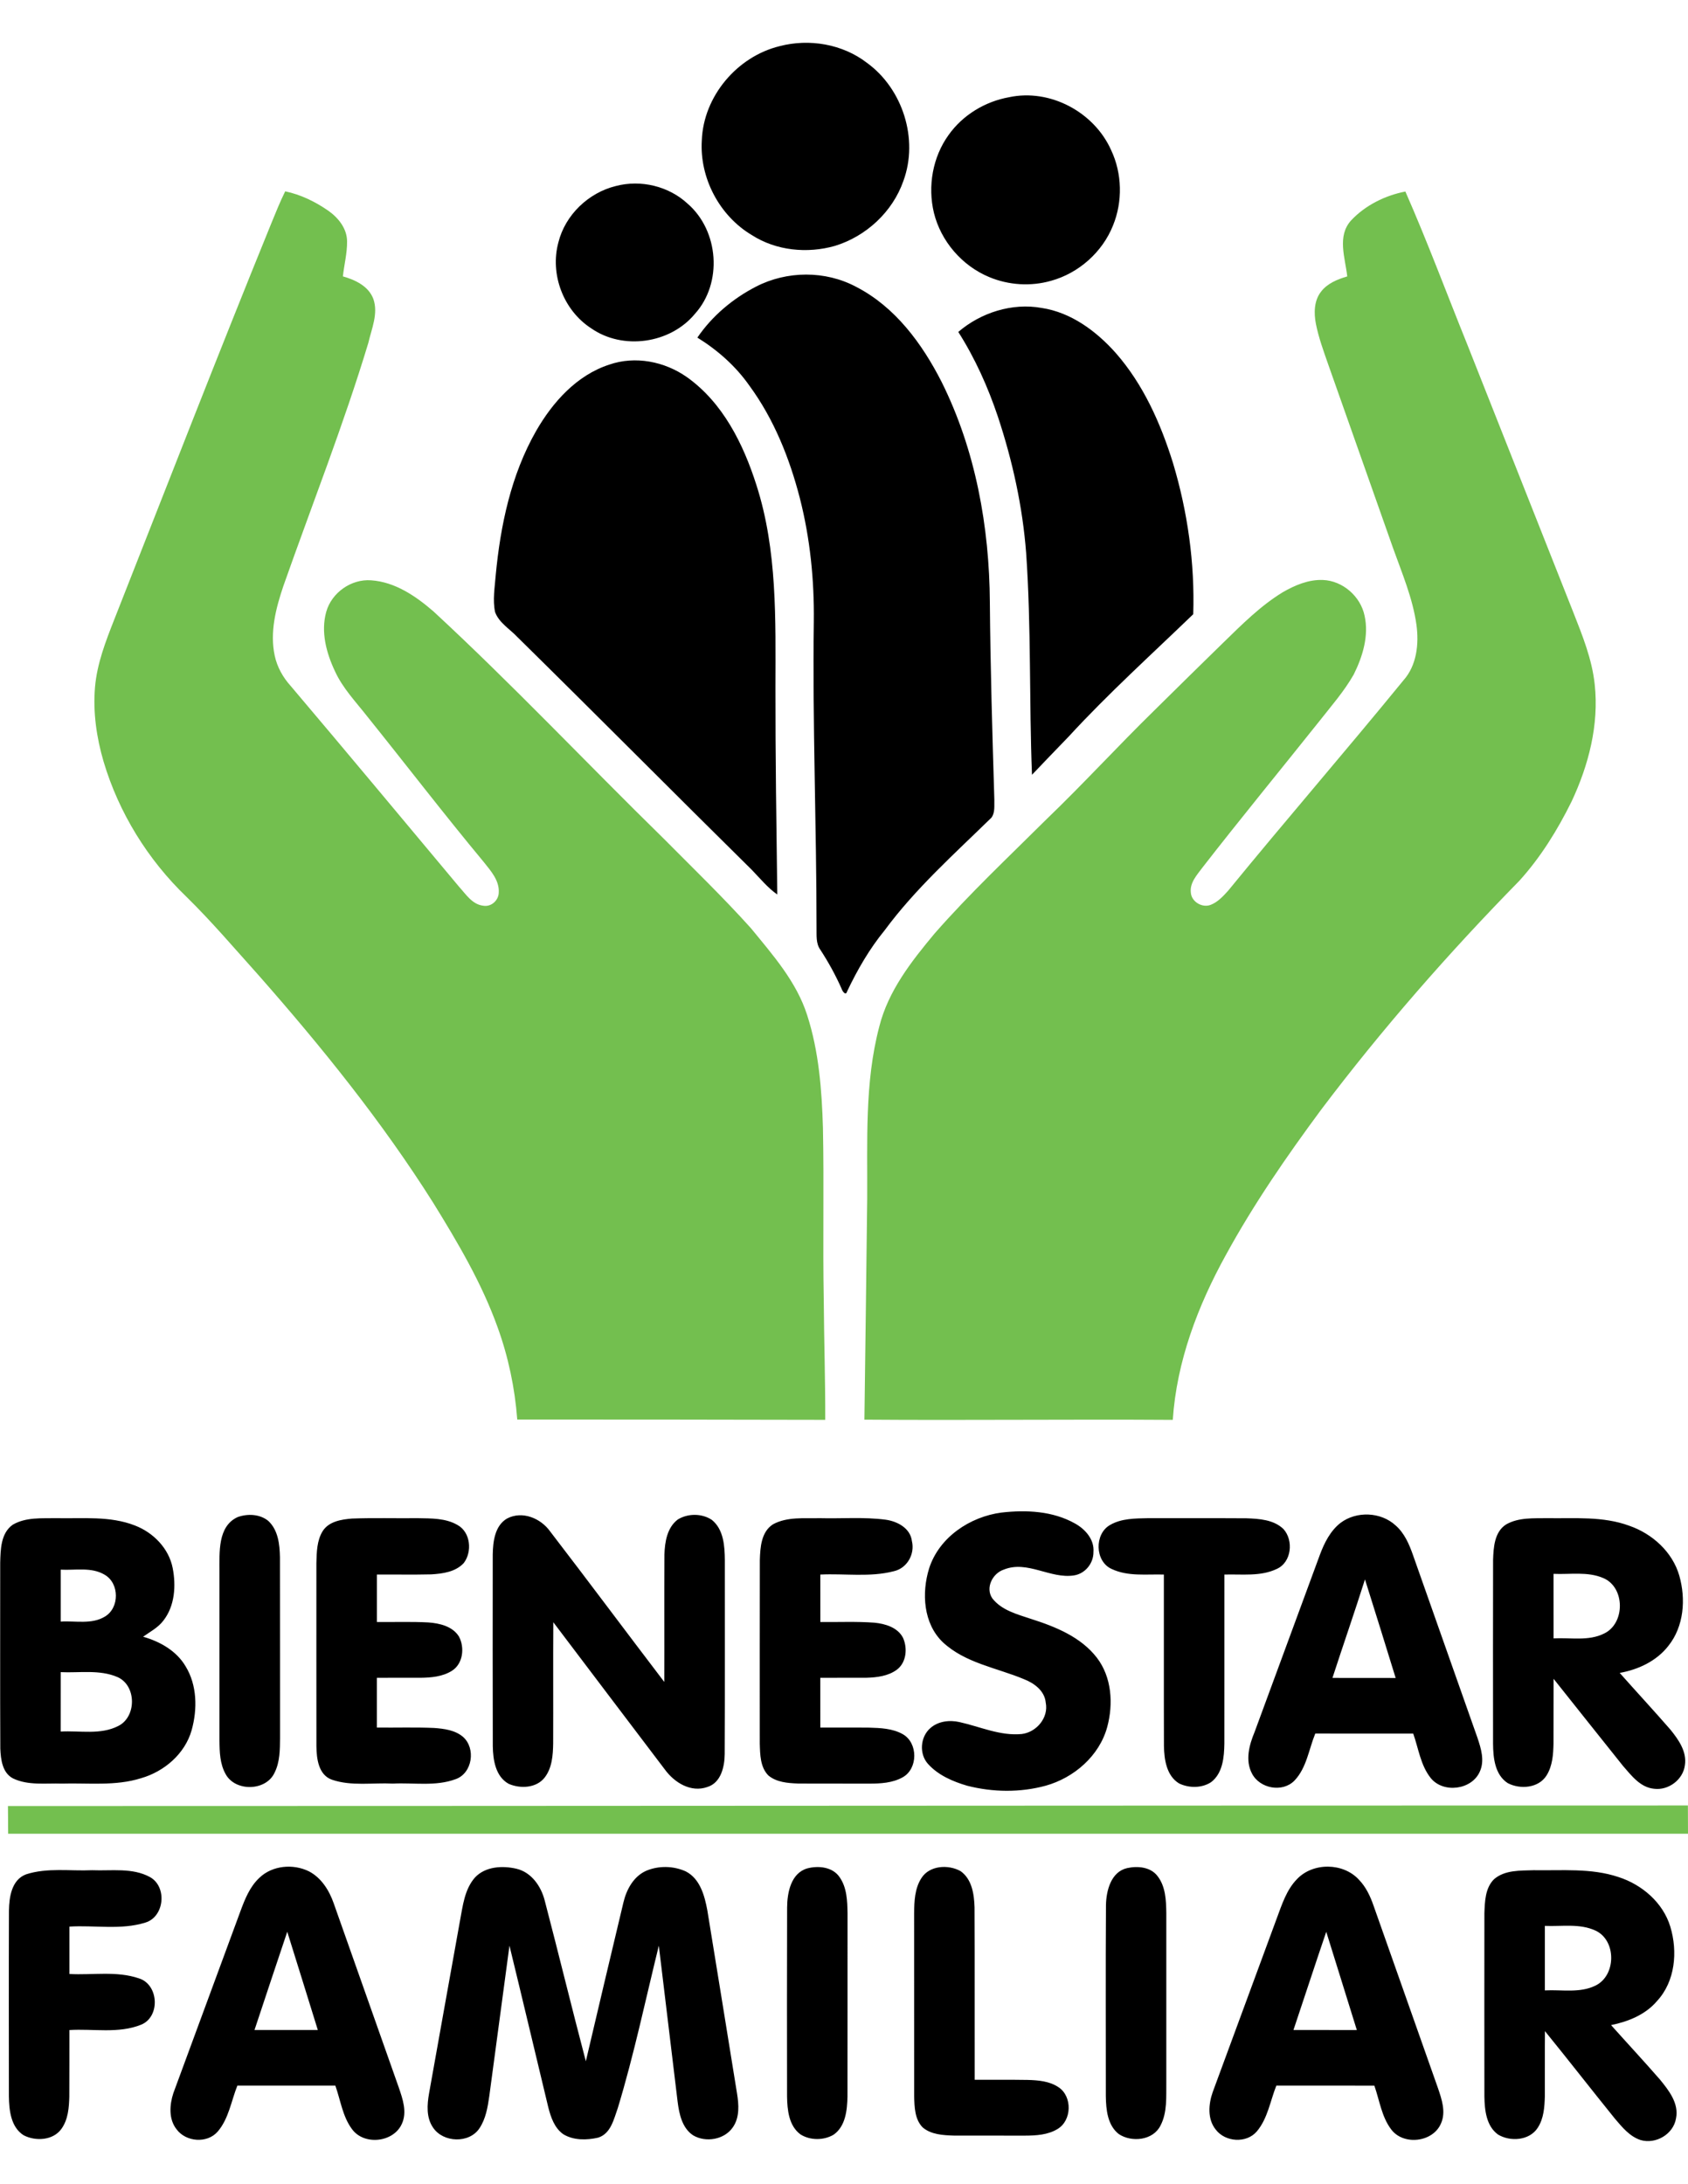
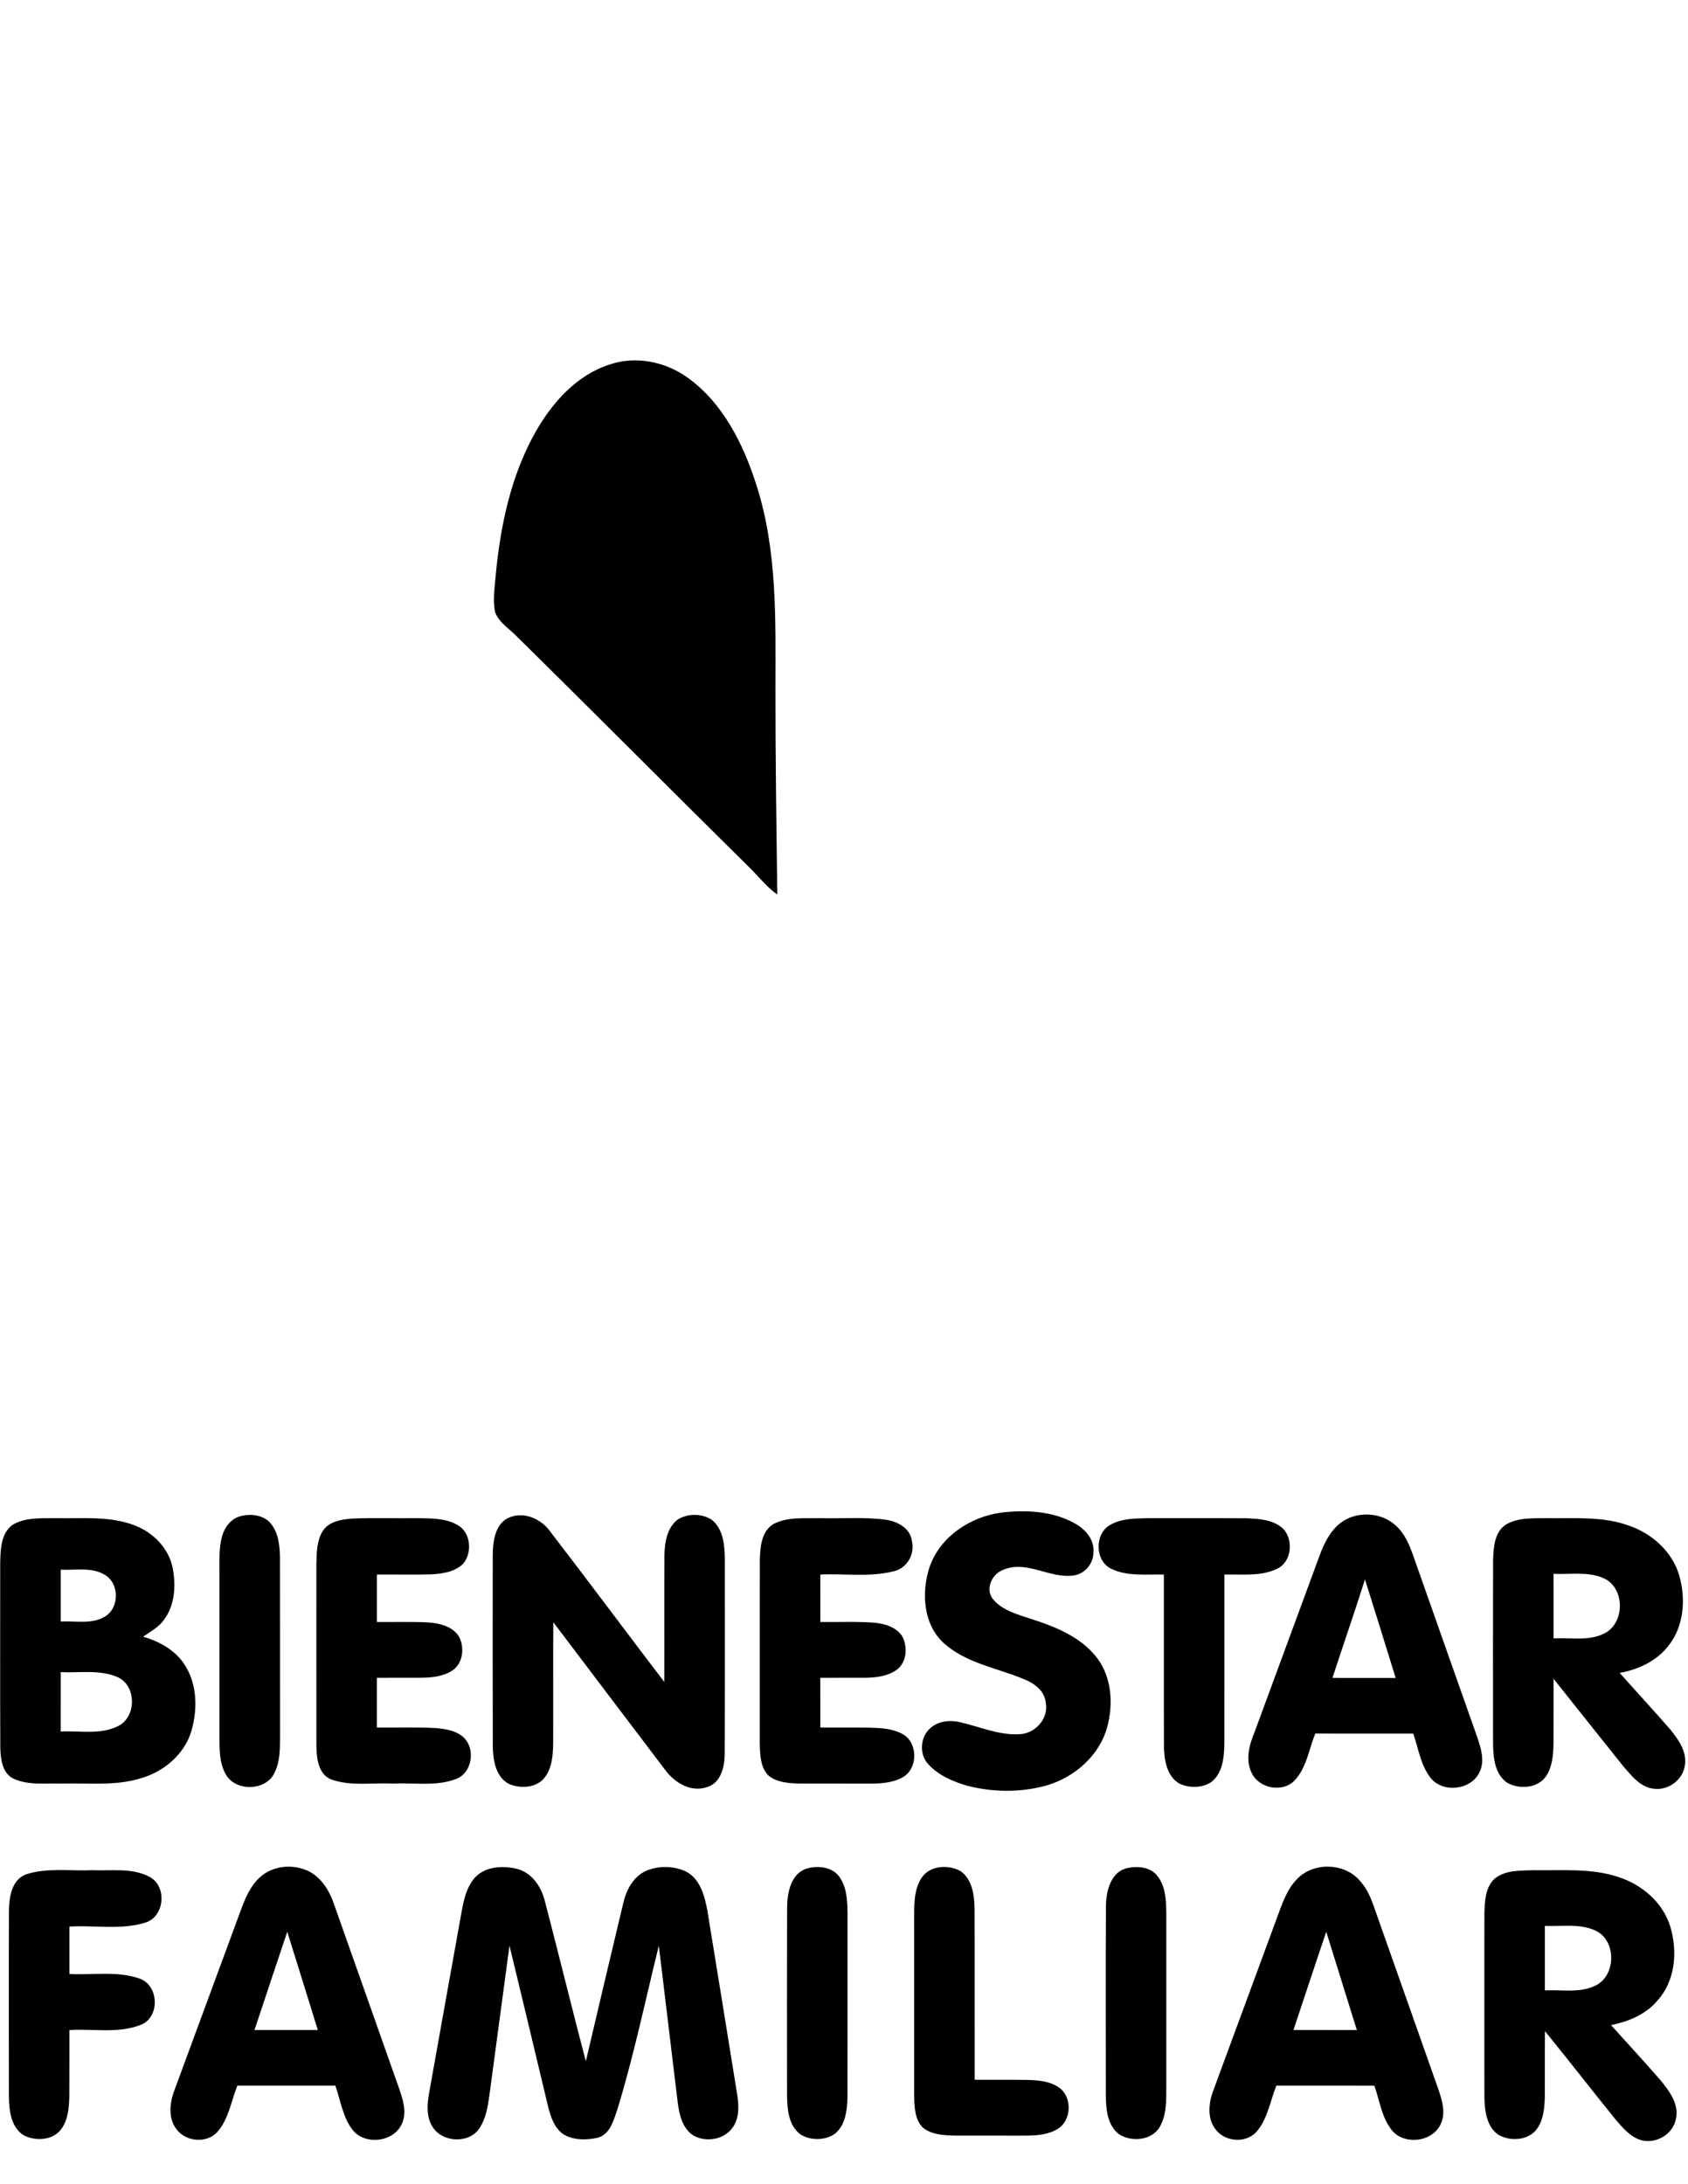
<svg xmlns="http://www.w3.org/2000/svg" height="1104" viewBox="10.35 10.81 617.08 770.26" width="640pt">
-   <path d="m295.39 13.63c10.82-2.82 22.94-.77 31.86 6.08 13.11 9.51 18.97 27.89 13.36 43.16-3.94 11.33-13.65 20.3-25.07 23.78-10.07 2.86-21.44 1.76-30.33-3.95-11.85-7.04-19.16-20.9-18.3-34.65.61-16.1 12.92-30.64 28.48-34.42zm83.84 18.67c15.01-3.2 31.1 5.43 37.31 19.33 4.04 8.54 4.26 18.79.7 27.53-3.88 9.76-12.54 17.45-22.66 20.24-7.38 2.11-15.49 1.61-22.57-1.35-9.93-4.1-17.71-13.09-20.26-23.54-2.31-9.66-.46-20.34 5.39-28.43 5.17-7.28 13.33-12.21 22.09-13.78zm-143.75 32.46c9.13-2.41 19.33.04 26.26 6.47 11.43 9.9 12.83 29 2.64 40.26-9.02 10.91-26.37 13.38-37.98 5.23-10.1-6.56-15.08-19.74-11.92-31.36 2.51-10.05 10.99-18.15 21-20.6zm51.19 36.8c11.31-5.87 25.42-5.97 36.68.06 14.25 7.32 24.13 20.79 31.24 34.78 12.4 24.88 17.45 52.9 17.62 80.55.2 24.01.91 48.02 1.64 72.02-.08 2.2.34 4.73-1.05 6.64-13.52 13.22-27.78 25.91-39.06 41.2-5.55 6.78-9.95 14.4-13.7 22.29-.53 1.92-1.85-.26-2.06-1.03-2.2-4.96-4.83-9.71-7.79-14.25-1.61-2.28-1.28-5.19-1.34-7.82 0-37.35-1.5-74.7-.99-112.05.18-15.17-1.35-30.4-5.11-45.11-3.77-14.61-9.49-28.92-18.47-41.15-4.99-7.12-11.62-12.97-18.99-17.53 5.36-7.87 12.93-14.24 21.38-18.6zm74 16.53c8.24-7.07 19.68-10.71 30.47-8.77 10.78 1.63 20 8.49 27.09 16.46 10.1 11.5 16.43 25.77 20.94 40.26 5.36 17.85 7.98 36.57 7.39 55.22-15.31 14.77-31.12 29.04-45.52 44.71-4.48 4.67-9 9.29-13.43 13.98-1.06-26.99-.25-54.05-2.13-81.01-1.29-16.99-4.99-33.75-10.34-49.9-3.63-10.82-8.34-21.31-14.47-30.95z" />
  <path d="m233.07 130.04c9.5-3.3 20.26-1.16 28.38 4.56 13.15 9.32 20.65 24.46 25.42 39.45 7.68 23.85 6.99 49.22 6.96 73.97-.04 25.23.35 50.46.67 75.69-3.56-2.48-6.27-5.88-9.27-8.96-28.67-28.3-57.04-56.9-85.76-85.16-2.76-2.95-6.67-5.15-8.13-9.09-.94-4.42-.12-8.97.22-13.42 1.72-18.25 5.6-36.73 14.77-52.79 6.06-10.55 14.86-20.39 26.74-24.25zm143.41 419.57c9.03-1.04 18.78-.57 26.86 4 3.75 2.06 7.11 5.86 6.74 10.4.06 4.12-3.01 7.94-7.11 8.57-8.67 1.35-17.03-5.59-25.62-2.14-4.13 1.35-6.87 6.65-4.26 10.5 3.44 4.45 9.24 5.88 14.33 7.59 8.83 2.82 18.07 6.56 23.9 14.12 5.47 7.12 6.07 16.89 3.8 25.32-2.87 10.59-12.15 18.59-22.52 21.48-9.33 2.54-19.33 2.4-28.67.01-5.27-1.55-10.63-3.84-14.36-8.01-3.27-3.65-2.81-9.82.85-13.03 2.84-2.55 7.02-3.06 10.64-2.24 7.55 1.66 14.93 5.15 22.83 4.37 5.37-.66 9.85-5.96 8.75-11.44-.39-4.38-4.26-7.17-8.03-8.63-9.97-4.16-21.43-5.85-29.6-13.48-7.14-6.84-7.79-18.02-5-27 3.67-11.39 14.94-18.88 26.47-20.39zm-279.3 1.67c3.62-1.32 8.13-1.15 11.21 1.35 3.65 3.34 4.21 8.63 4.3 13.3.05 22.03 0 44.06.03 66.09-.03 4.26-.03 8.77-2 12.67-3.11 6.78-14.37 7-17.89.51-2.09-3.71-2.22-8.09-2.25-12.23v-61.93c.04-6.79-.74-16.34 6.6-19.76zm98.56.49c5.56-2.89 12.26-.1 15.71 4.72 14.03 18.25 27.77 36.72 41.74 55.03.06-15.52-.05-31.03.05-46.55.14-4.6.97-9.86 4.88-12.82 3.7-2.29 8.85-2.28 12.48.15 4.31 3.51 4.68 9.56 4.73 14.7-.03 23.64.07 47.28-.05 70.92-.06 4.58-1.35 10.47-6.36 12-5.99 2.13-12-1.6-15.47-6.33-13.65-17.93-27.2-35.94-40.83-53.9-.1 14.77.01 29.54-.05 44.3-.07 4.29-.39 8.98-3.13 12.5-3.04 3.86-8.91 4.12-13.13 2.27-4.82-2.66-5.73-8.75-5.81-13.74-.07-23.36-.04-46.71-.02-70.07.09-4.74.74-10.56 5.26-13.18zm304.67 1.61c5.8-4.38 14.74-4.04 20.11.92 3.25 2.82 4.98 6.88 6.38 10.86 7.82 22.25 15.71 44.47 23.54 66.71 1.33 3.95 2.72 8.41.88 12.43-2.96 6.72-13.39 8.02-17.96 2.32-3.7-4.66-4.45-10.77-6.38-16.22-11.94-.01-23.87.01-35.81-.01-2.36 5.76-3.15 12.5-7.59 17.17-4.4 4.53-12.74 2.93-15.56-2.59-2.52-4.78-1-10.43.96-15.13 7.97-21.59 15.9-43.19 23.87-64.78 1.63-4.36 3.81-8.76 7.56-11.68m8.93 20.66c-3.82 12.05-7.98 23.99-11.89 36.01 7.7.03 15.4.01 23.11.02-3.72-12.02-7.42-24.04-11.22-36.03zm-494.36-19.97c4.83-2.85 10.7-2.31 16.09-2.41 9.54.2 19.49-.89 28.58 2.67 6.75 2.58 12.42 8.37 13.83 15.58 1.25 6.45.79 13.81-3.39 19.17-1.94 2.58-4.85 4.08-7.43 5.91 6.16 1.76 12.18 5.13 15.52 10.79 4.25 6.92 4.36 15.69 2.24 23.33-2.44 8.67-10.01 15.15-18.5 17.59-9.37 2.95-19.3 1.69-28.95 1.97-5.91-.2-12.21.76-17.74-1.83-4.02-1.98-4.61-6.98-4.77-10.97-.11-22.62-.02-45.25-.04-67.87.13-4.85.18-10.82 4.56-13.93m17.56 16.41c-.01 6.32-.02 12.65 0 18.98 5.35-.35 11.3 1.12 16.14-1.82 5.41-3.19 5.37-12.18-.08-15.31-4.83-2.89-10.73-1.56-16.06-1.85m0 37.46c-.02 7.24 0 14.47-.01 21.71 7-.4 14.56 1.31 21.06-2.04 6.74-3.35 6.68-14.82-.29-17.87-6.53-2.82-13.86-1.48-20.76-1.8zm95.77-51.55c2.27-3.57 6.87-4.28 10.74-4.59 7.99-.3 15.99-.05 23.99-.14 4.93.1 10.25-.06 14.64 2.54 4.72 2.66 5.34 9.74 2.22 13.84-2.98 3.27-7.72 3.91-11.9 4.16-6.62.16-13.24.02-19.86.06-.02 5.78-.02 11.56 0 17.34 6.27.07 12.55-.17 18.81.17 4.11.3 8.86 1.4 11.18 5.16 2.16 4.04 1.5 10-2.63 12.55-3.41 2.12-7.57 2.48-11.49 2.52-5.3.01-10.59-.02-15.88.01v18.18c6.97.09 13.94-.16 20.91.15 3.67.27 7.64.77 10.55 3.23 4.78 4.16 3.49 13.31-2.67 15.48-7.33 2.73-15.29 1.23-22.92 1.62-7.42-.38-15.15 1.03-22.31-1.42-4.94-1.76-5.61-7.71-5.67-12.21-.04-22.35 0-44.69-.01-67.03.11-3.94.17-8.17 2.3-11.62zm164.64-2.5c5.21-2.82 11.37-2.09 17.08-2.23 8.03.21 16.11-.49 24.1.56 4.24.58 9.01 3.08 9.58 7.79 1.16 4.75-1.72 9.93-6.57 11.03-8.76 2.29-17.96.79-26.91 1.23 0 5.77-.01 11.55.01 17.33 6.58.09 13.18-.24 19.76.26 3.94.38 8.47 1.71 10.44 5.48 1.75 3.81 1.29 9.15-2.31 11.76-3.18 2.3-7.25 2.78-11.05 2.89-5.62.05-11.24-.03-16.86.02.01 6.06 0 12.12.01 18.18 5.95.04 11.9-.04 17.85.03 4.19.12 8.63.29 12.36 2.43 5.54 3.19 5.53 12.55-.05 15.69-3.73 2.12-8.19 2.35-12.38 2.34-8.68-.05-17.37.04-26.05-.04-3.69-.14-7.76-.47-10.71-2.93-3.01-3.04-3.03-7.69-3.15-11.69.01-22.35-.03-44.71.02-67.06.15-4.63.49-10.32 4.83-13.07zm123.2.26c4.16-2.43 9.17-2.38 13.85-2.49 11.99.03 23.99-.04 35.98.04 4.68.17 9.95.48 13.53 3.9 3.81 4.14 3.02 12.22-2.43 14.62-5.95 2.84-12.76 1.85-19.13 2.05-.02 20.59.02 41.18-.01 61.76-.08 4.98-.57 10.85-4.85 14.12-3.41 2.23-8.08 2.21-11.7.47-4.61-2.8-5.45-8.75-5.54-13.68-.07-20.89 0-41.78-.03-62.67-6.37-.19-13.15.78-19.1-2.05-6.14-2.76-6.35-12.81-.57-16.07zm144.84-.23c4.54-2.58 9.98-2.18 15.01-2.26 10 .15 20.36-.77 29.93 2.76 8.43 2.91 15.84 9.57 18.33 18.3 2.41 8.5 1.7 18.47-3.98 25.58-4.3 5.57-11.01 8.71-17.82 9.92 6.15 6.93 12.46 13.74 18.55 20.74 2.95 3.65 6.07 8.05 5.28 13.02-.69 5.28-6.01 9.26-11.27 8.58-5.03-.48-8.26-4.81-11.33-8.32-8.5-10.6-16.93-21.25-25.4-31.87-.04 7.88.01 15.75-.03 23.63-.08 3.98-.36 8.22-2.54 11.69-2.9 4.66-9.66 5.19-14.19 2.81-4.73-3.07-5.33-9.29-5.37-14.44-.02-22.38-.04-44.76.01-67.14.16-4.6.48-10.29 4.82-13m17.28 18.09c.01 7.86-.01 15.72.01 23.59 6.15-.35 12.76 1.09 18.49-1.78 7.76-3.72 7.7-16.95-.36-20.29-5.71-2.44-12.12-1.24-18.14-1.52zm-473.1 111.1c4.72-4.56 12.39-5.21 18.15-2.35 4.53 2.38 7.39 6.98 9.03 11.69 7.94 22.43 15.86 44.86 23.78 67.3 1.43 4.2 3.12 8.97 1.12 13.29-3.05 6.83-13.82 7.97-18.22 1.93-3.46-4.64-4.19-10.58-6.09-15.9-11.94-.01-23.88 0-35.82-.01-2.26 5.65-3.14 12.11-7.23 16.85-3.86 4.38-11.56 3.75-14.98-.86-2.96-3.72-2.59-8.97-1.19-13.24 8.16-22.18 16.37-44.34 24.53-66.52 1.62-4.38 3.42-8.93 6.92-12.18m-1.78 55.61c7.72.02 15.43.01 23.14.01-3.73-11.97-7.41-23.95-11.17-35.91-4.04 11.95-7.98 23.93-11.97 35.9zm80.6-55.74c3.81-4.06 10.07-4.39 15.19-3.18 5.45 1.3 8.97 6.4 10.29 11.58 5.12 19.57 9.89 39.22 15.04 58.78 4.51-19.34 9.13-38.64 13.72-57.96 1.1-4.75 3.69-9.58 8.32-11.65 4.56-1.94 9.99-1.83 14.49.21 5.24 2.68 6.9 8.91 7.89 14.25 3.66 22.28 7.22 44.57 10.84 66.86.67 4.1 1.01 8.77-1.48 12.37-3.08 4.58-9.92 5.74-14.56 2.99-4.02-2.66-5.09-7.76-5.66-12.22-2.3-19.03-4.57-38.06-6.88-57.09-4.88 19.8-9.06 39.8-14.99 59.33-1.46 4.03-2.53 9.39-7.21 10.83-4.16.95-8.93 1.04-12.7-1.24-3.25-2.26-4.6-6.26-5.53-9.94-4.73-19.66-9.38-39.34-14.17-58.99-2.45 18.35-4.93 36.69-7.38 55.04-.58 4.03-1.27 8.23-3.58 11.69-3.74 5.67-13.33 5.3-17-.28-2.5-3.65-2.16-8.35-1.43-12.49 3.72-21 7.54-41.99 11.29-62.99 1.04-5.49 1.65-11.53 5.5-15.9zm121.45-3.31c4.06-1.08 9.28-.57 11.83 3.19 2.69 3.81 2.83 8.69 2.91 13.19-.02 22.32.02 44.65-.02 66.97-.11 4.95-.66 10.9-5.09 13.99-3.61 2.12-8.55 2.12-12.1-.12-4.27-3.16-4.82-8.95-4.9-13.86-.02-23.02-.06-46.04.02-69.06.04-5.42 1.37-12.54 7.35-14.3zm41.75 3.54c2.94-4.65 9.79-5.04 14.27-2.57 4.21 2.92 5.01 8.5 5.15 13.26.1 21.01 0 42.02.05 63.03 6.43.03 12.87-.06 19.31.05 3.89.1 8.05.43 11.38 2.69 5.05 3.37 4.85 12.11-.37 15.23-3.56 2.19-7.89 2.42-11.96 2.44-8.67-.03-17.33.02-25.99-.02-3.9-.13-8.27-.33-11.39-2.99-2.92-2.97-2.98-7.47-3.11-11.36-.02-22.32 0-44.64-.01-66.96.05-4.36.22-9.03 2.67-12.8zm75.24-3.66c3.8-.83 8.53-.42 11.06 2.91 2.97 3.8 3.16 8.89 3.22 13.52 0 20.67-.01 41.33 0 62-.07 5.23.39 10.85-2.11 15.65-2.69 5.48-10.54 6.28-15.26 3.14-4.14-3.24-4.66-8.95-4.74-13.81.01-23.29-.1-46.58.05-69.87.1-5.28 1.83-12.21 7.78-13.54zm62.08 4.01c5.85-6.15 16.92-6.02 22.63.26 2.59 2.66 4.17 6.1 5.37 9.57 7.82 22.19 15.69 44.37 23.5 66.56 1.39 4.09 2.99 8.71 1.12 12.93-2.92 6.93-13.76 8.19-18.23 2.16-3.5-4.64-4.25-10.6-6.13-15.96-11.94-.03-23.89-.01-35.84-.01-2.23 5.61-3.14 11.99-7.13 16.73-3.81 4.46-11.54 3.92-15.02-.67-3.1-3.84-2.65-9.31-1.11-13.69 7.8-21.17 15.62-42.33 23.41-63.49 1.89-5.05 3.56-10.45 7.43-14.39m-1.31 55.16c7.72.04 15.44-.02 23.16.03-3.74-11.96-7.42-23.95-11.18-35.91-4.06 11.93-7.97 23.92-11.98 35.88zm-463.33-56.88c7.79-2.52 16.13-1.15 24.17-1.51 7.04.29 14.71-1.01 21.15 2.52 6.33 3.53 5.31 14.54-1.76 16.64-8.94 2.77-18.51.88-27.72 1.45-.01 5.77-.01 11.54 0 17.32 8.45.47 17.27-1.19 25.43 1.6 7.27 2.28 7.86 14.03.81 16.93-8.31 3.36-17.53 1.41-26.24 1.96-.03 8.1.03 16.21-.03 24.31-.1 4.04-.43 8.38-2.86 11.78-3.02 4.29-9.5 4.64-13.86 2.35-4.69-3-5.29-9.17-5.37-14.23-.01-22.64-.06-45.27.02-67.91.09-4.91.97-11.23 6.26-13.21zm536.69 1.74c3.95-3.38 9.53-3.08 14.42-3.25 10.35.18 21.01-.86 31.01 2.49 8.61 2.76 16.32 9.35 18.98 18.19 2.73 9.05 1.8 19.91-4.84 27.1-4.23 5.02-10.55 7.55-16.83 8.83 5.94 6.65 12.02 13.18 17.88 19.91 3.24 3.97 6.99 8.71 5.86 14.2-.95 5.77-7.39 9.53-12.93 7.91-3.99-1.3-6.73-4.68-9.35-7.75-8.61-10.64-17-21.45-25.63-32.06-.08 7.92.01 15.84-.04 23.76-.11 3.93-.37 8.15-2.59 11.54-3 4.72-10.05 5.2-14.53 2.49-4.32-3.13-4.89-8.97-4.98-13.88-.03-22.33-.02-44.66 0-66.99.16-4.3.28-9.29 3.57-12.49m18.54 17.1v23.58c6.15-.33 12.76 1.07 18.5-1.76 7.59-3.66 7.74-16.5.01-20.1-5.78-2.68-12.36-1.46-18.51-1.72z" />
-   <path d="m109.54 78.37c1.62-3.92 3.18-7.87 5.07-11.67 5.65 1.18 10.92 3.75 15.65 7.01 3.73 2.59 6.98 6.59 6.97 11.35.04 4.29-1.07 8.47-1.53 12.72 4.51 1.28 9.42 3.58 11.15 8.29 1.84 5.33-.65 10.82-1.84 16-9.08 30.04-20.63 59.25-31.05 88.83-2.76 8.15-5.03 16.94-3.18 25.54.89 4.14 3.01 7.92 5.83 11.04 20.65 24.37 41.08 48.92 61.57 73.41 2.49 2.72 4.78 6.43 8.78 6.91 2.93.56 5.69-1.94 5.72-4.85.24-4.41-2.93-7.89-5.49-11.12-14.55-17.5-28.4-35.56-42.66-53.3-4.14-5.29-8.9-10.23-11.72-16.41-3.16-6.66-5.24-14.41-3.2-21.72 1.96-7.01 9.13-12.08 16.41-11.53 8.76.6 16.31 5.77 22.76 11.34 28.93 26.74 55.95 55.42 84.09 82.97 10.76 10.85 21.78 21.48 32 32.85 7.98 9.76 16.66 19.55 20.56 31.79 4.28 13.27 5.35 27.32 5.76 41.18.43 20.98-.09 41.97.3 62.96.1 14.58.58 29.17.54 43.76-37.53-.08-75.06-.13-112.59-.12-.87-11.53-3.27-22.93-7.21-33.79-5.79-16.12-14.56-30.93-23.53-45.45-18.69-29.62-40.76-56.96-63.88-83.21-8.67-9.64-17.07-19.54-26.34-28.63-14.09-13.53-24.72-30.72-30.28-49.45-2.57-8.78-3.89-18-3.12-27.14.74-8.64 3.92-16.8 7.07-24.81 19.04-48.28 37.81-96.68 57.39-144.75zm394.76-1.07c5.16-5.51 12.44-9.1 19.81-10.53 8.08 18.38 15.08 37.21 22.6 55.82 12.94 32.66 25.87 65.32 38.79 97.98 3.36 8.54 6.86 17.18 7.83 26.39 1.6 14.73-2.24 29.53-8.48 42.8-5.13 10.38-11.29 20.35-19.09 28.95-25.82 26.34-50.19 54.17-72.42 83.62-12.59 17.01-24.65 34.49-34.82 53.08-10.28 18.58-18.02 38.97-19.44 60.32-37.58-.25-75.16.2-112.73-.08.34-26.88.73-53.76 1.02-80.65.14-21.02-1-42.46 4.41-62.98 3.26-13.05 11.74-23.88 20.19-34.01 12.89-14.72 27.19-28.12 41.05-41.91 13.43-12.91 26.02-26.68 39.34-39.7 8.4-8.29 16.79-16.58 25.24-24.8 6.8-6.61 13.56-13.42 21.7-18.38 4.44-2.56 9.42-4.67 14.64-4.47 7.24.26 13.78 5.98 15.25 13.04 1.64 7.35-.69 14.94-3.96 21.51-3.53 6.21-8.28 11.59-12.67 17.19-14.21 17.82-28.68 35.43-42.67 53.42-1.98 2.68-4.64 5.5-4.21 9.11.22 3.35 4.17 5.68 7.24 4.48 2.6-1 4.54-3.13 6.37-5.14 21.12-25.84 42.99-51.07 64.1-76.91 4.9-5.48 5.73-13.35 4.76-20.37-1.37-9.69-5.25-18.76-8.52-27.91-7.91-22.38-15.81-44.76-23.71-67.15-1.71-4.91-3.52-9.82-4.53-14.93-.75-3.91-.69-8.4 1.87-11.69 2.32-3.06 6.03-4.55 9.6-5.6-.74-6.76-3.83-14.75 1.44-20.5zm-491.04 579.58c204.71-.01 409.42-.22 614.13-.21.01 3.44.03 6.88.04 10.33h-614.1c-.02-3.38-.05-6.75-.07-10.12z" fill="#73bf4f" />
</svg>